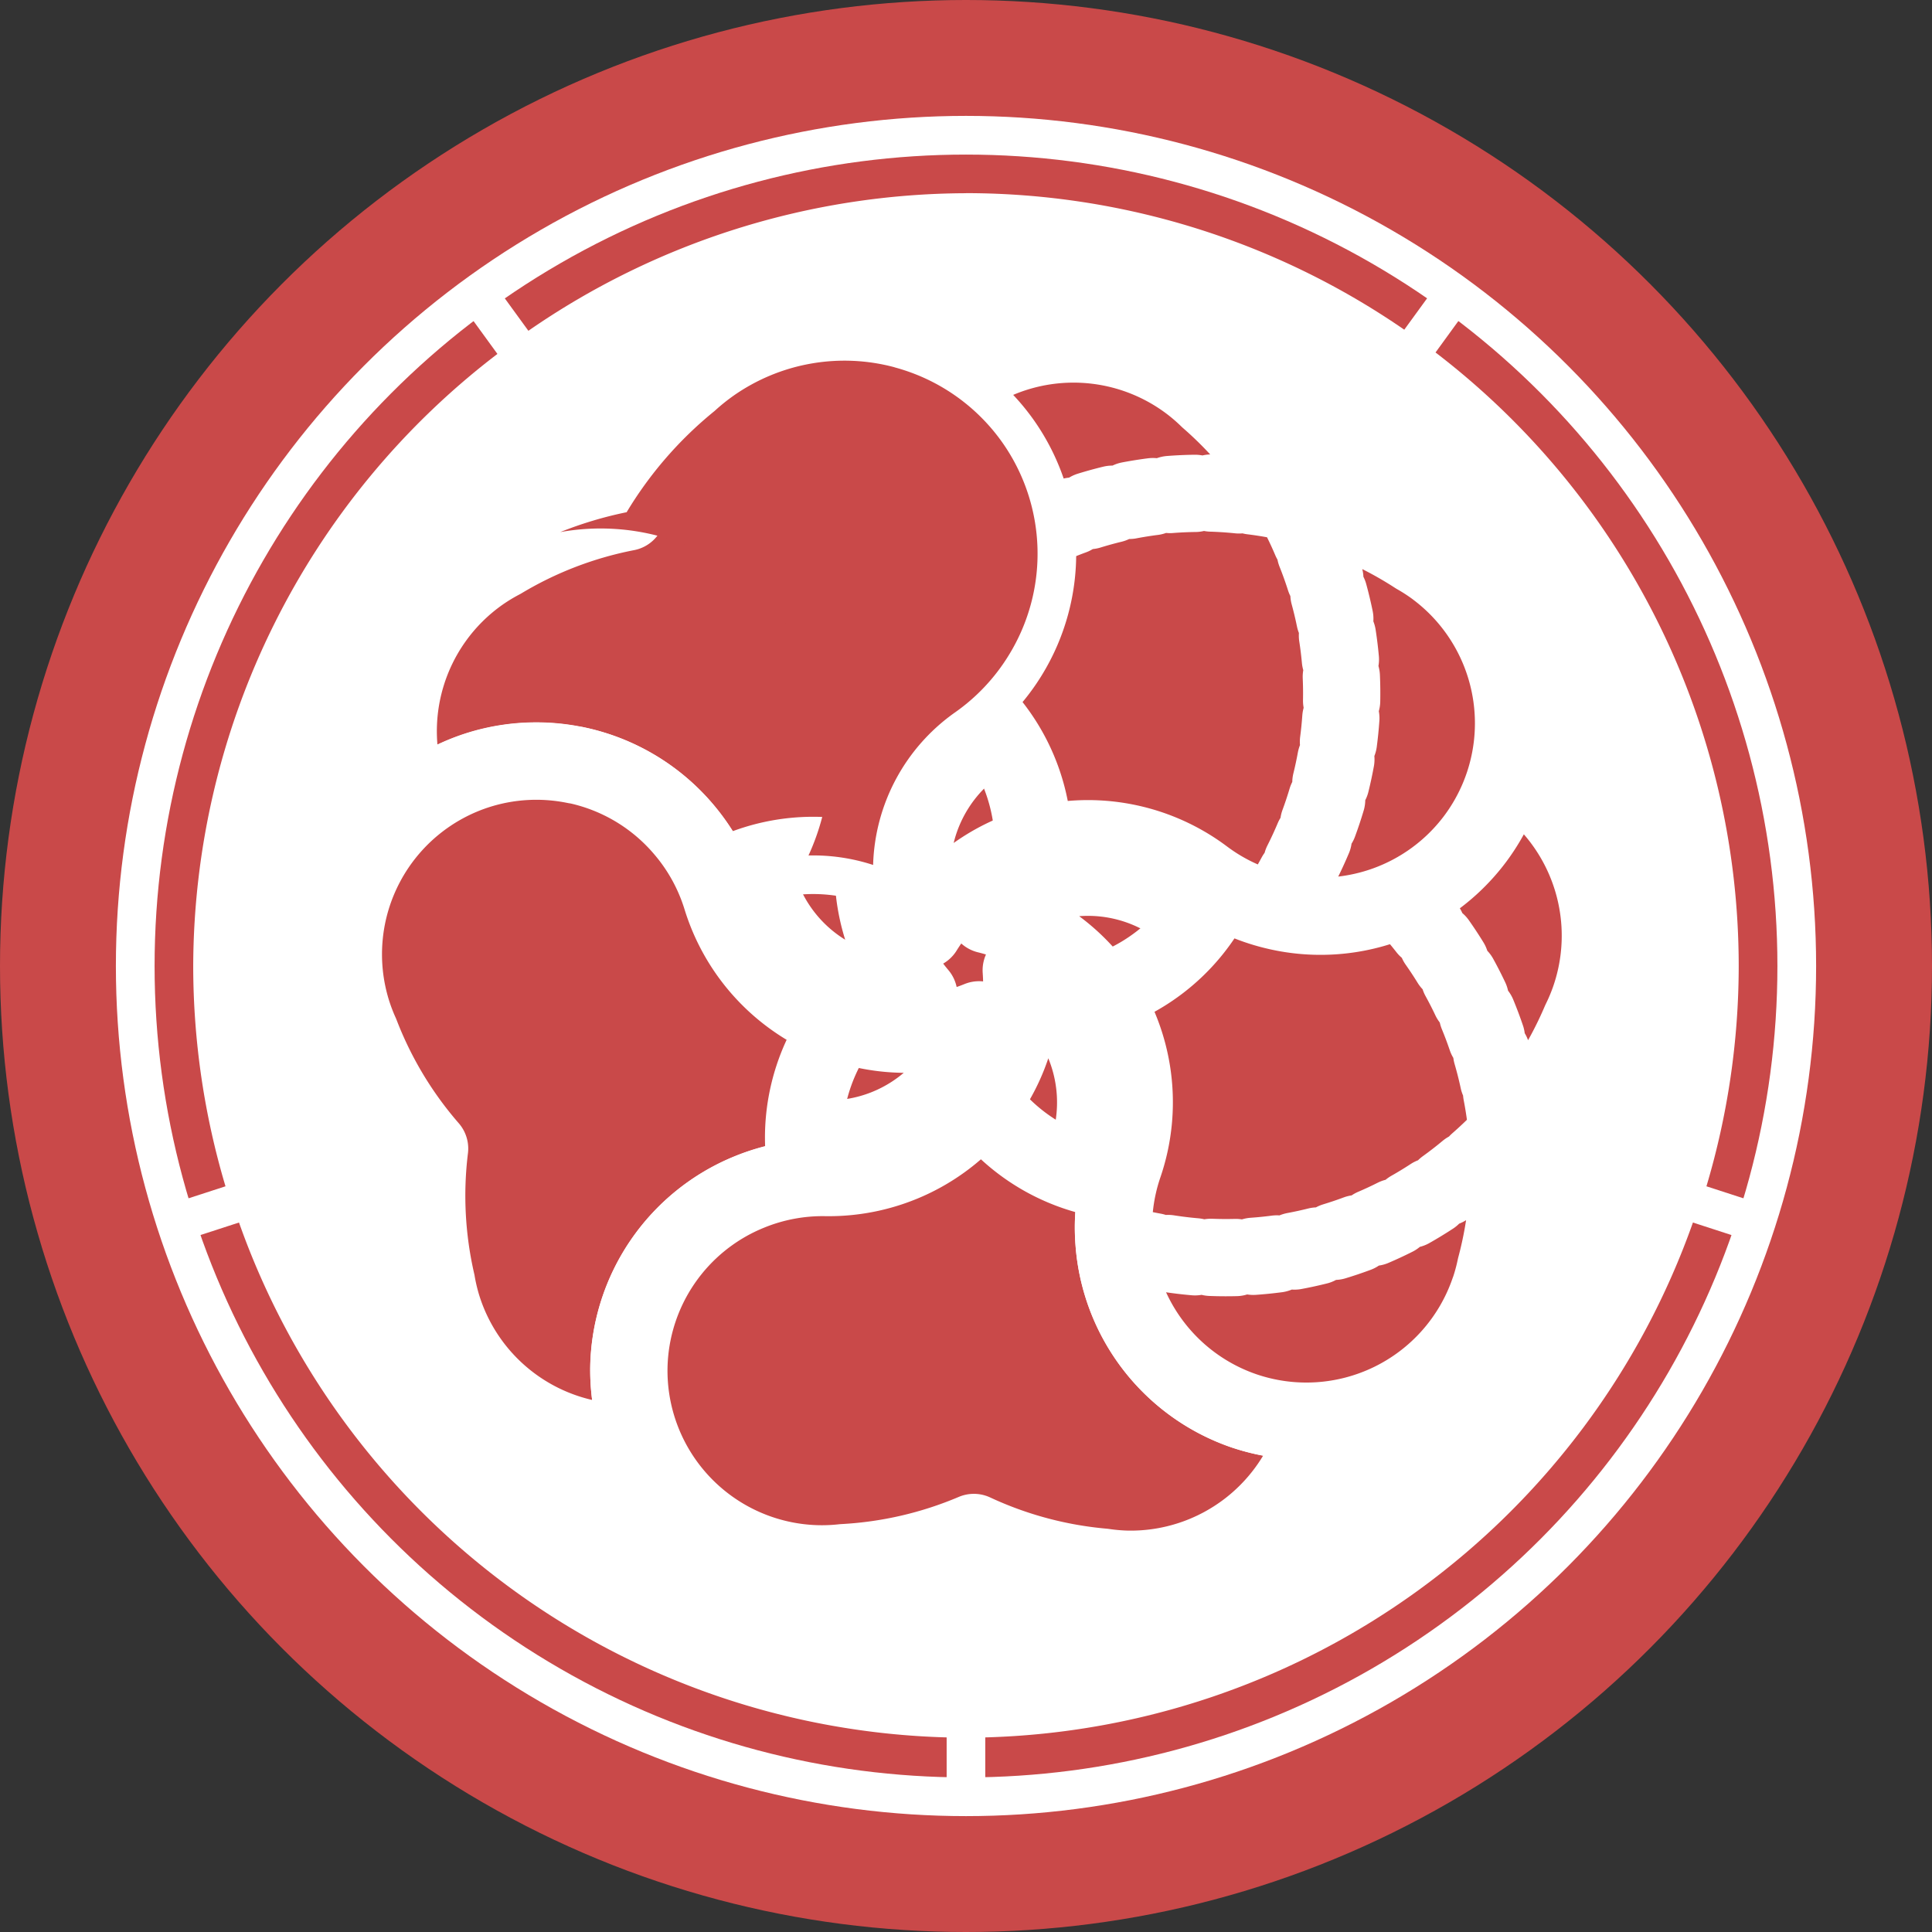
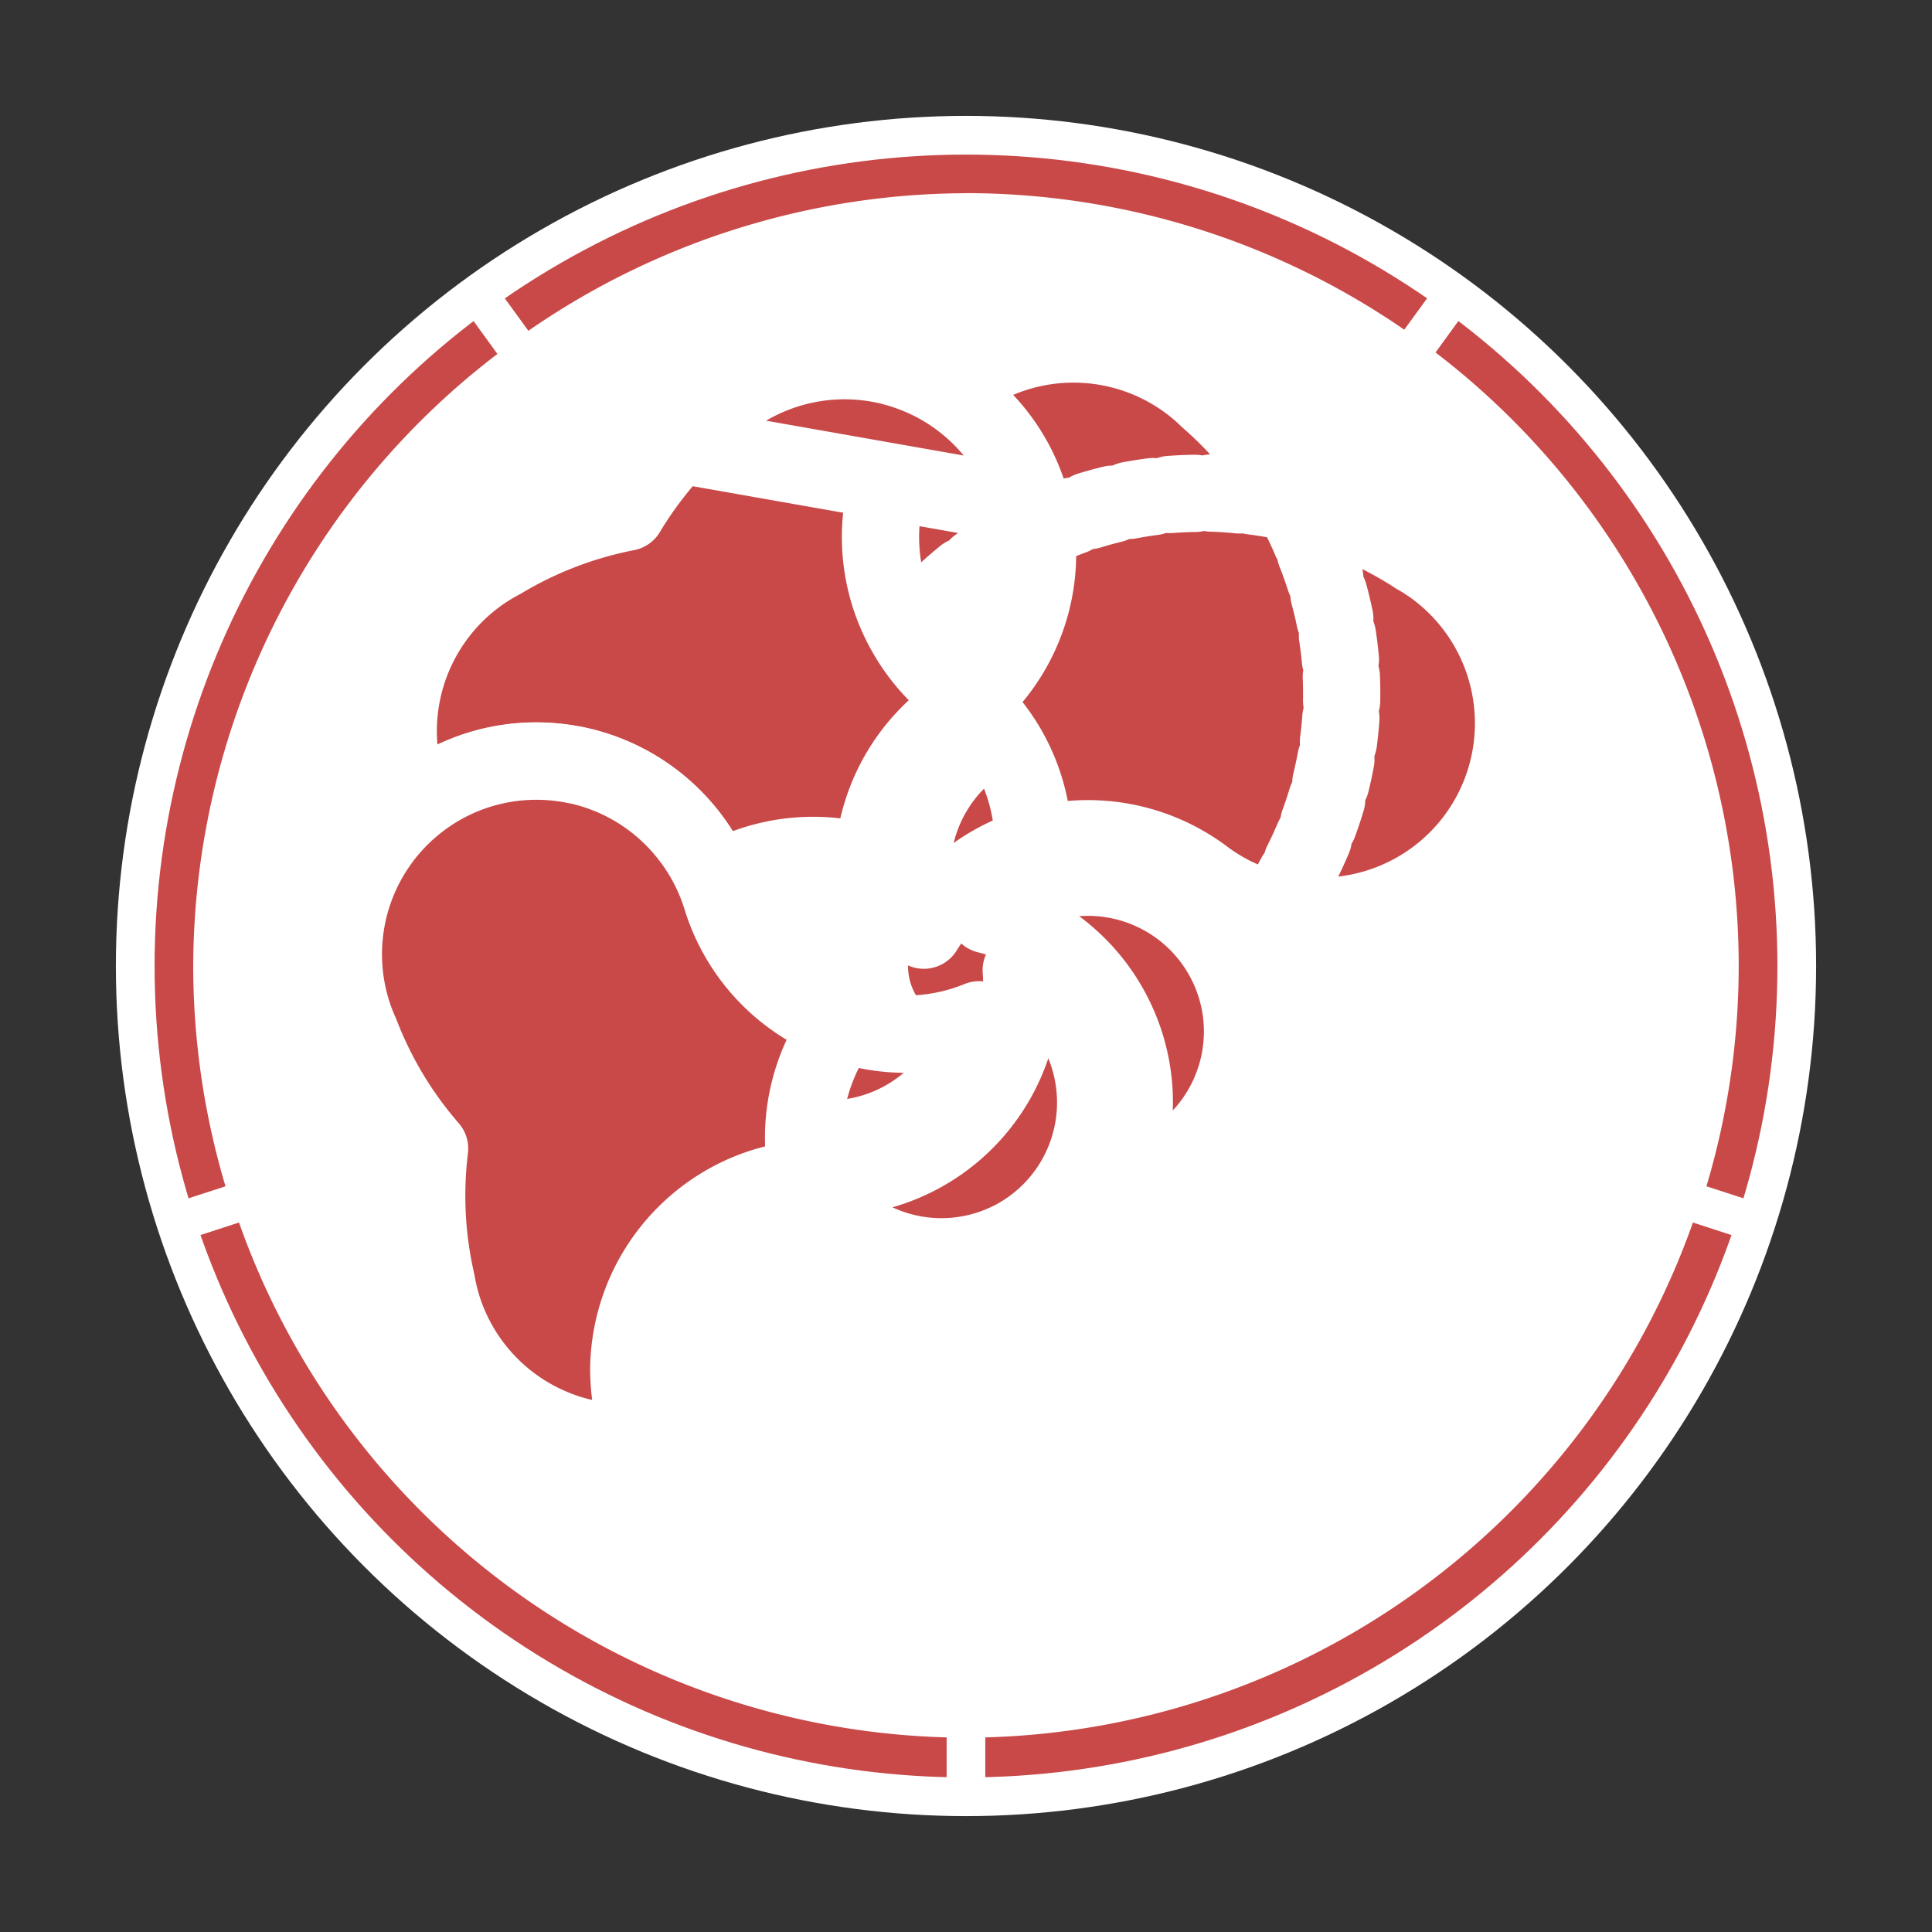
<svg xmlns="http://www.w3.org/2000/svg" width="100" height="100" version="1.1" viewBox="0 0 26.458 26.458">
  <rect x="0" y="0" width="26.458" height="26.458" fill="#333333" stroke="none" />
  <defs>
    <radialGradient id="radialGradient104" cx="13.229" cy="13.229" r="13.229" gradientUnits="userSpaceOnUse">
      <stop stop-color="#b2b88a" offset="0" />
      <stop stop-color="#10401b" offset="1" />
    </radialGradient>
  </defs>
  <g transform="matrix(-1 0 0 1 26.458 0)" fill="url(#radialGradient104)">
    <g stroke-linecap="round" stroke-linejoin="round" stroke-opacity=".996" stroke-width=".529">
-       <circle cx="13.229" cy="13.229" r="13.229" fill="#c94949" style="paint-order:stroke fill markers" />
      <circle cx="13.229" cy="13.229" r="11.642" fill="#fff" style="paint-order:stroke fill markers" />
      <circle cx="13.229" cy="13.229" r="11.112" fill="#c94949" style="paint-order:stroke fill markers" />
      <path d="m13.229 2.646a10.583 10.583 0 0 1 5.993 1.884l0.48-0.66 0.428 0.311-0.484 0.666a10.583 10.583 0 0 1 4.166 8.382 10.583 10.583 0 0 1-0.442 3.017l0.761 0.247-0.164 0.503-0.782-0.254a10.583 10.583 0 0 1-9.691 7.051v0.813h-0.529v-0.813a10.583 10.583 0 0 1-9.691-7.051l-0.782 0.254-0.164-0.503 0.761-0.247a10.583 10.583 0 0 1-0.442-3.017 10.583 10.583 0 0 1 4.152-8.402l-0.47-0.647 0.428-0.311 0.47 0.646a10.583 10.583 0 0 1 6.003-1.87z" fill="#fff" style="paint-order:stroke fill markers" />
    </g>
    <g fill="#c94949">
      <circle cx="13.229" cy="13.229" r=".794" stroke-linecap="round" stroke-linejoin="round" stroke-opacity=".996" stroke-width=".529" style="paint-order:stroke fill markers" />
      <g stroke="#fff" stroke-linecap="round" stroke-linejoin="round" stroke-width="1.058">
        <path transform="rotate(-10 13.229 13.229)" d="m12.104 9.583a2.117 2.117 0 0 0-2.11 2.02 2.646 2.646 0 0 1 1.433-0.422 2.646 2.646 0 0 1 2.456 1.665 2.117 2.117 0 0 0 0.337-1.146 2.117 2.117 0 0 0-2.117-2.117z" style="paint-order:stroke fill markers" />
        <path transform="rotate(-10 13.229 13.229)" d="m9.414 13.172a2.117 2.117 45 0 0 1.269 2.631 2.646 2.646 0 0 1 0.041-1.493 2.646 2.646 0 0 1 2.342-1.822 2.117 2.117 45 0 0-0.985-0.675 2.117 2.117 45 0 0-2.667 1.359z" style="paint-order:stroke fill markers" />
        <path transform="rotate(-10 13.229 13.229)" d="m11.996 16.84a2.117 2.117 45 0 0 2.894-0.394 2.646 2.646 0 0 1-1.407-0.501 2.646 2.646 0 0 1-1.009-2.79 2.117 2.117 45 0 0-0.946 0.729 2.117 2.117 45 0 0 0.468 2.957z" style="paint-order:stroke fill markers" />
        <path transform="rotate(-10 13.229 13.229)" d="m16.282 15.517a2.117 2.117 45 0 0 0.52-2.874 2.646 2.646 0 0 1-0.911 1.184 2.646 2.646 0 0 1-2.966 0.097 2.117 2.117 45 0 0 0.4 1.125 2.117 2.117 45 0 0 2.957 0.468z" style="paint-order:stroke fill markers" />
-         <path transform="rotate(-10 13.229 13.229)" d="m16.349 11.033a2.117 2.117 45 0 0-2.573-1.383 2.646 2.646 0 0 1 0.844 1.232 2.646 2.646 0 0 1-0.824 2.85 2.117 2.117 45 0 0 1.194-0.033 2.117 2.117 45 0 0 1.359-2.667z" style="paint-order:stroke fill markers" />
        <path transform="rotate(-10 13.229 13.229)" d="m15.616 5.325a2.646 2.646 0 0 0-1.64 0.765 2.646 2.646 0 0 0-0.583 2.85 2.646 2.646 0 0 0 0.583 0.891 2.646 2.646 0 0 1 0.746 2.256 2.646 2.646 0 0 1 2.088 0.606 2.646 2.646 0 0 1 0.55-0.635 2.646 2.646 0 0 1 2.891-0.326 2.646 2.646 0 0 1 0.816 0.648 2.646 2.646 0 0 0-0.356-3.297 2.646 2.646 0 0 0-0.253-0.222 5.292 5.292 0 0 0-1.574-0.945 5.292 5.292 0 0 0-0.945-1.574 2.646 2.646 0 0 0-0.221-0.253 2.646 2.646 0 0 0-2.102-0.765z" style="paint-order:stroke fill markers" />
        <path transform="rotate(-10 13.229 13.229)" d="m18.975 11.447a2.646 2.646 0 0 0-1.616 0.612 2.646 2.646 0 0 0-0.668 0.83 2.646 2.646 0 0 1-1.915 1.407 2.646 2.646 0 0 1 0.079 2.175 2.646 2.646 0 0 1 0.763 0.325 2.646 2.646 0 0 1 1.204 2.649 2.646 2.646 0 0 1-0.367 0.97 2.646 2.646 0 0 0 3.029-1.351 2.646 2.646 0 0 0 0.133-0.309 5.292 5.292 0 0 0 0.412-1.788 5.292 5.292 0 0 0 1.205-1.385 2.646 2.646 0 0 0 0.172-0.289 2.646 2.646 0 0 0-1.156-3.558 2.646 2.646 0 0 0-1.275-0.286z" style="paint-order:stroke fill markers" />
-         <path transform="rotate(-10 13.229 13.229)" d="m12.693 15.03a2.646 2.646 0 0 1-2.04 0.737 2.646 2.646 0 0 1-0.078 0.837 2.646 2.646 0 0 1-2.147 1.963 2.646 2.646 0 0 1-1.036-0.05 2.646 2.646 0 0 0 2.221 2.463 2.646 2.646 0 0 0 0.334 0.03 5.292 5.292 0 0 0 1.829-0.16 5.292 5.292 0 0 0 1.69 0.718 2.646 2.646 0 0 0 0.328 0.074 2.646 2.646 0 0 0 3.027-2.199 2.646 2.646 0 0 0-1.204-2.649 2.646 2.646 0 0 0-0.996-0.378 2.646 2.646 0 0 1-1.93-1.387z" style="paint-order:stroke fill markers" />
-         <path transform="rotate(-10 13.229 13.229)" d="m5.402 16.367a2.646 2.646 0 0 0 3.027 2.199 2.646 2.646 0 0 0 2.147-1.963 5.292 5.292 0 0 1-0.559 0.032 5.292 5.292 0 0 0 0.559-0.032 2.646 2.646 0 0 0 0.052-1.064 2.646 2.646 0 0 1 0.722-2.263 2.646 2.646 0 0 1-1.385-1.918 2.646 2.646 0 0 0-0.379-0.996 5.292 5.292 0 0 0-0.541 0.143 5.292 5.292 0 0 1 0.541-0.143 2.646 2.646 0 0 0-2.649-1.204 2.646 2.646 0 0 0-2.199 3.027 2.646 2.646 0 0 0 0.074 0.328 5.292 5.292 0 0 0 0.718 1.69 5.292 5.292 0 0 1 0.174-0.538 5.292 5.292 0 0 0-0.174 0.538 5.292 5.292 0 0 0 0.331 0.458 5.292 5.292 0 0 1-0.331-0.458 5.292 5.292 0 0 0-0.16 1.829 2.646 2.646 0 0 0 0.031 0.335zm0.579-1.572a5.292 5.292 0 0 0 0.256 0.282 5.292 5.292 0 0 1-0.256-0.282zm-0.205-1.293a5.292 5.292 0 0 1 0.156-0.347 5.292 5.292 0 0 0-0.156 0.347zm0.623 1.726a5.292 5.292 0 0 0 0.258 0.227 5.292 5.292 0 0 1-0.258-0.227zm-0.359-2.267a5.292 5.292 0 0 1 0.175-0.296 5.292 5.292 0 0 0-0.175 0.296zm0.805 2.636a5.292 5.292 0 0 0 0.269 0.188 5.292 5.292 0 0 1-0.269-0.188zm-0.495-3.125a5.292 5.292 0 0 1 0.198-0.262 5.292 5.292 0 0 0-0.198 0.262zm0.967 3.436a5.292 5.292 0 0 0 0.289 0.158 5.292 5.292 0 0 1-0.289-0.158zm-0.614-3.878a5.292 5.292 0 0 1 0.226-0.239 5.292 5.292 0 0 0-0.226 0.239zm1.119 4.139a5.292 5.292 0 0 0 0.3 0.123 5.292 5.292 0 0 1-0.3-0.123zm-0.719-4.543a5.292 5.292 0 0 1 0.247-0.209 5.292 5.292 0 0 0-0.247 0.209zm1.249 4.747a5.292 5.292 0 0 0 0.312 0.088 5.292 5.292 0 0 1-0.312-0.088zm-0.809-5.106a5.292 5.292 0 0 1 0.269-0.18 5.292 5.292 0 0 0-0.269 0.18zm1.354 5.252a5.292 5.292 0 0 0 0.336 0.057 5.292 5.292 0 0 1-0.336-0.057zm-0.881-5.559a5.292 5.292 0 0 1 0.303-0.158 5.292 5.292 0 0 0-0.303 0.158zm1.433 5.646a5.292 5.292 0 0 0 0.371 0.02 5.292 5.292 0 0 1-0.371-0.02zm-0.935-5.9a5.292 5.292 0 0 1 0.346-0.134 5.292 5.292 0 0 0-0.346 0.134z" style="paint-order:stroke fill markers" />
        <path transform="rotate(-10 13.229 13.229)" d="m7.826 6.755a2.646 2.646 0 0 0-1.156 3.559 2.646 2.646 0 0 0 2.53 1.435 5.292 5.292 0 0 1-0.203-0.522 5.292 5.292 0 0 0 0.203 0.522 2.646 2.646 0 0 0 1.028-0.279 2.646 2.646 0 0 1 2.376-0.012 2.646 2.646 0 0 1 1.396-1.91 2.646 2.646 0 0 0 0.83-0.668 5.292 5.292 0 0 0-0.303-0.471 5.292 5.292 0 0 1 0.303 0.471 2.646 2.646 0 0 0 0.326-2.891 2.646 2.646 0 0 0-3.559-1.156 2.646 2.646 0 0 0-0.289 0.172 5.292 5.292 0 0 0-1.385 1.205 5.292 5.292 0 0 1 0.565-8.246e-4 5.292 5.292 0 0 0-0.565 8.246e-4 5.292 5.292 0 0 0-0.333 0.457 5.292 5.292 0 0 1 0.333-0.457 5.292 5.292 0 0 0-1.789 0.413 2.646 2.646 0 0 0-0.309 0.132zm1.674 0.065a5.292 5.292 0 0 0-0.189 0.331 5.292 5.292 0 0 1 0.189-0.331zm1.167-0.594a5.292 5.292 0 0 1 0.378 0.041 5.292 5.292 0 0 0-0.378-0.041zm-1.449 1.126a5.292 5.292 0 0 0-0.137 0.316 5.292 5.292 0 0 1 0.137-0.316zm2.045-1.042a5.292 5.292 0 0 1 0.336 0.075 5.292 5.292 0 0 0-0.336-0.075zm-2.258 1.58a5.292 5.292 0 0 0-0.096 0.314 5.292 5.292 0 0 1 0.096-0.314zm2.819-1.436a5.292 5.292 0 0 1 0.31 0.107 5.292 5.292 0 0 0-0.31-0.107zm-2.969 1.981a5.292 5.292 0 0 0-0.061 0.323 5.292 5.292 0 0 1 0.061-0.323zm3.498-1.782a5.292 5.292 0 0 1 0.297 0.141 5.292 5.292 0 0 0-0.297-0.141zm-3.59 2.343a5.292 5.292 0 0 0-0.024 0.323 5.292 5.292 0 0 1 0.024-0.323zm4.098-2.088a5.292 5.292 0 0 1 0.275 0.171 5.292 5.292 0 0 0-0.275-0.171zm-4.129 2.655a5.292 5.292 0 0 0 0.012 0.324 5.292 5.292 0 0 1-0.012-0.324zm4.606-2.347a5.292 5.292 0 0 1 0.255 0.2 5.292 5.292 0 0 0-0.255-0.2zm-4.577 2.911a5.292 5.292 0 0 0 0.05 0.338 5.292 5.292 0 0 1-0.05-0.338zm5.015-2.555a5.292 5.292 0 0 1 0.244 0.239 5.292 5.292 0 0 0-0.244-0.239zm-4.927 3.108a5.292 5.292 0 0 0 0.095 0.359 5.292 5.292 0 0 1-0.095-0.359zm5.323-2.712a5.292 5.292 0 0 1 0.234 0.288 5.292 5.292 0 0 0-0.234-0.288z" style="paint-order:stroke fill markers" />
        <path transform="rotate(-10 13.229 13.229)" d="m15.616 5.325a2.646 2.646 0 0 0-1.64 0.765 2.646 2.646 0 0 0-0.583 2.85 2.646 2.646 0 0 0 0.366 0.641v-2.702h4.586a5.292 5.292 0 0 0-0.406-0.537 2.646 2.646 0 0 0-0.221-0.253 2.646 2.646 0 0 0-2.102-0.765z" style="paint-order:stroke fill markers" />
      </g>
-       <path transform="rotate(-10 13.229 13.229)" d="m15.616 5.325a2.646 2.646 0 0 0-1.64 0.765 2.646 2.646 0 0 0-0.583 2.85 2.646 2.646 0 0 0 0.583 0.891 2.646 2.646 0 0 1 0.746 2.256 2.646 2.646 0 0 1 0.894 0.026 3.145 3.175 0 0 1-0.104-0.788 3.145 3.175 0 0 1 3.146-3.175 3.145 3.175 0 0 1 1.075 0.192 5.292 5.292 0 0 0-0.848-0.426 5.292 5.292 0 0 0-0.945-1.574 2.646 2.646 0 0 0-0.221-0.253 2.646 2.646 0 0 0-2.102-0.765z" style="paint-order:stroke fill markers" />
    </g>
  </g>
</svg>